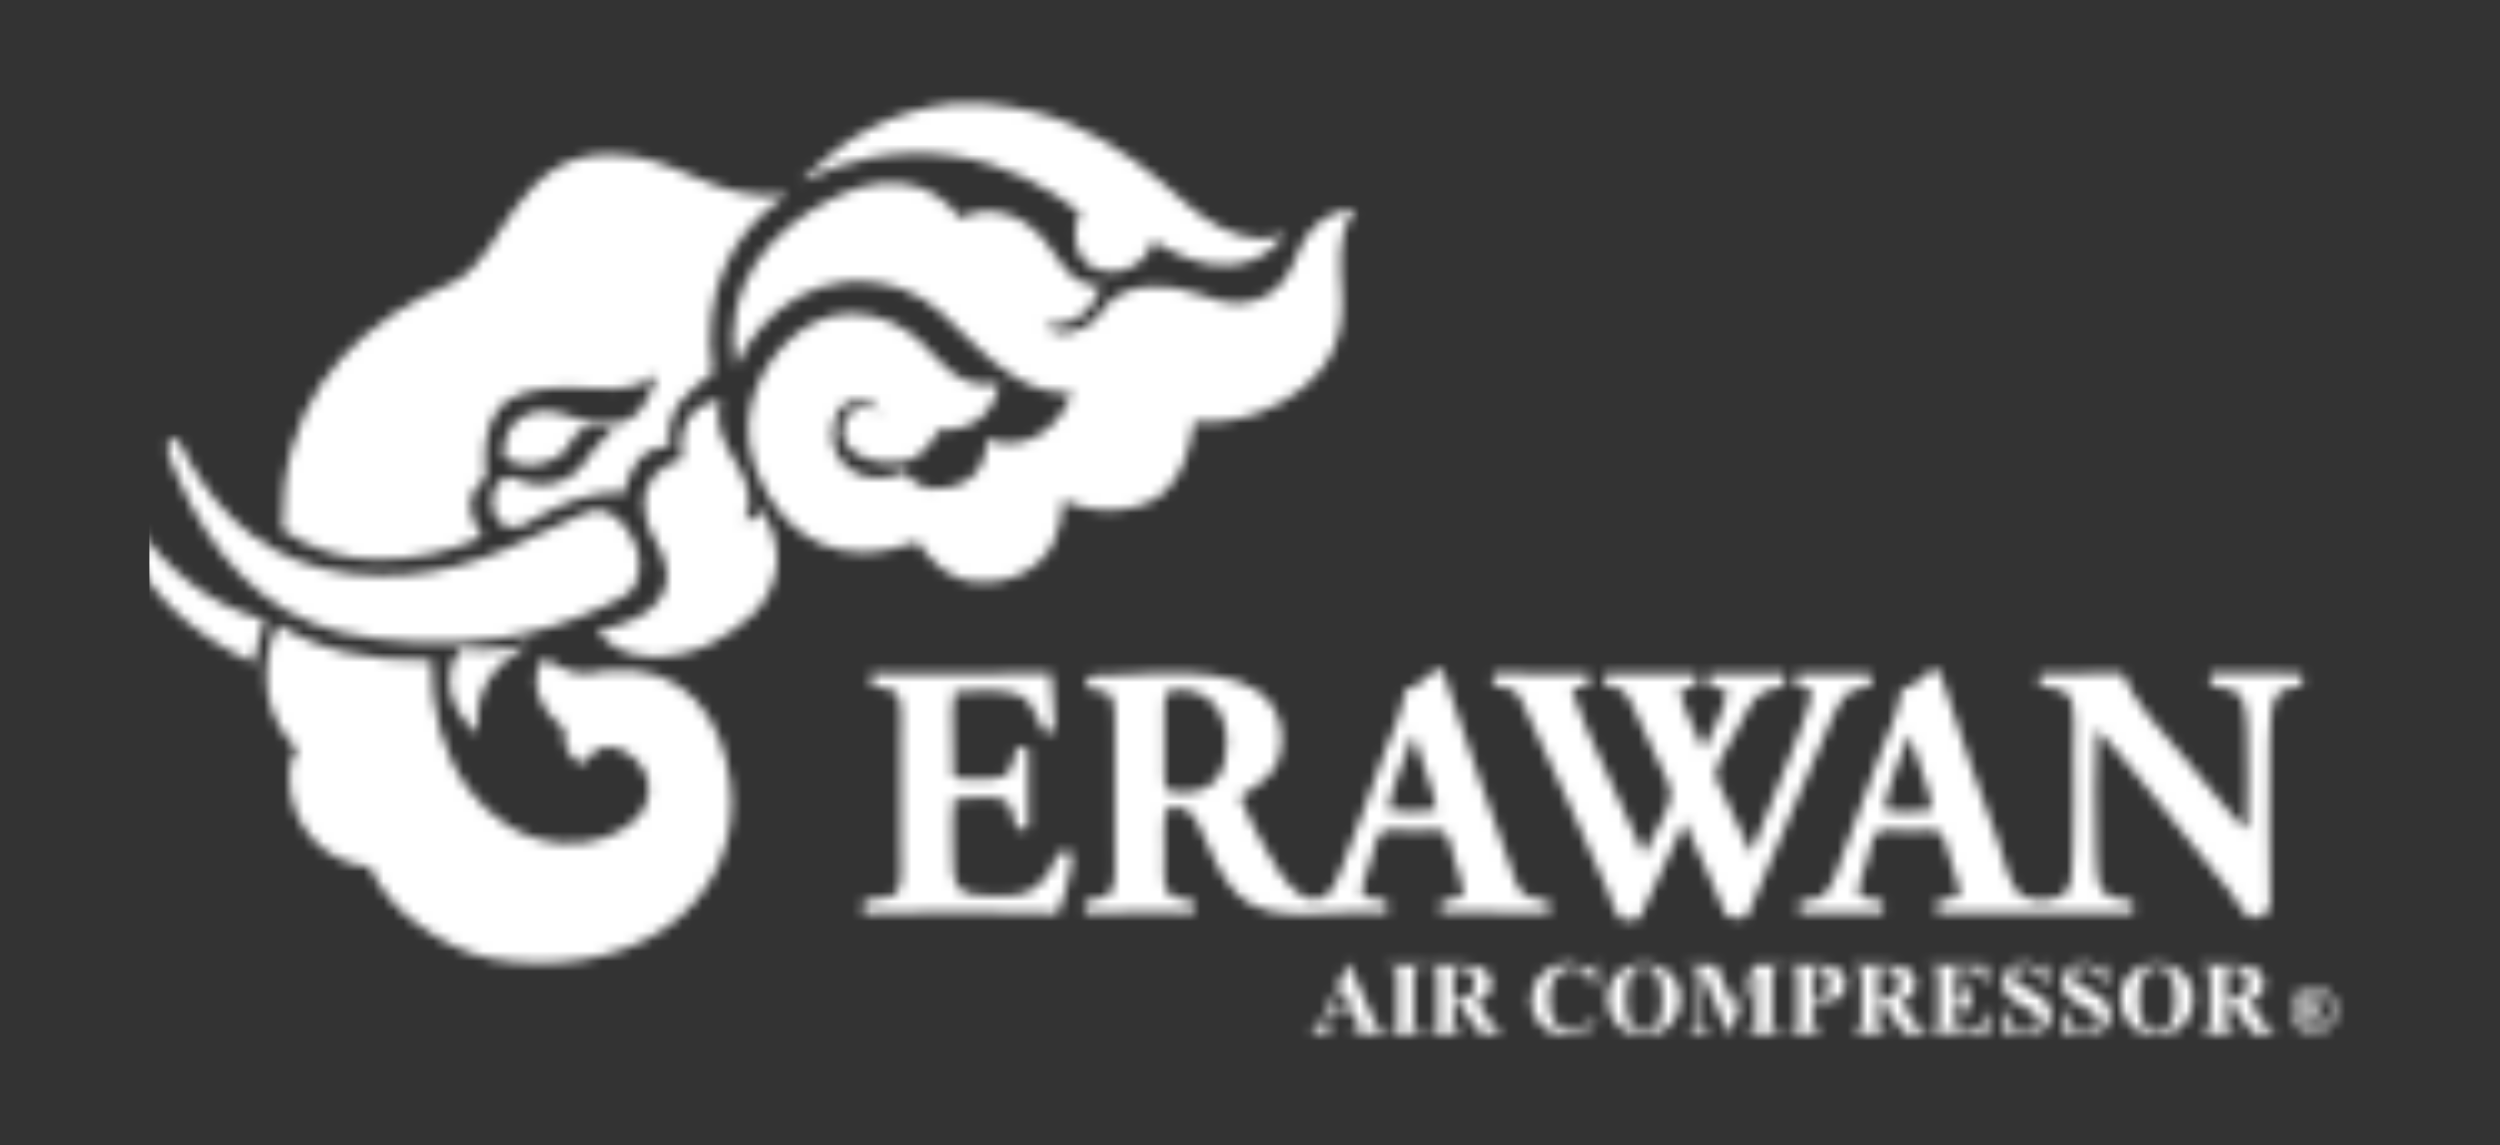
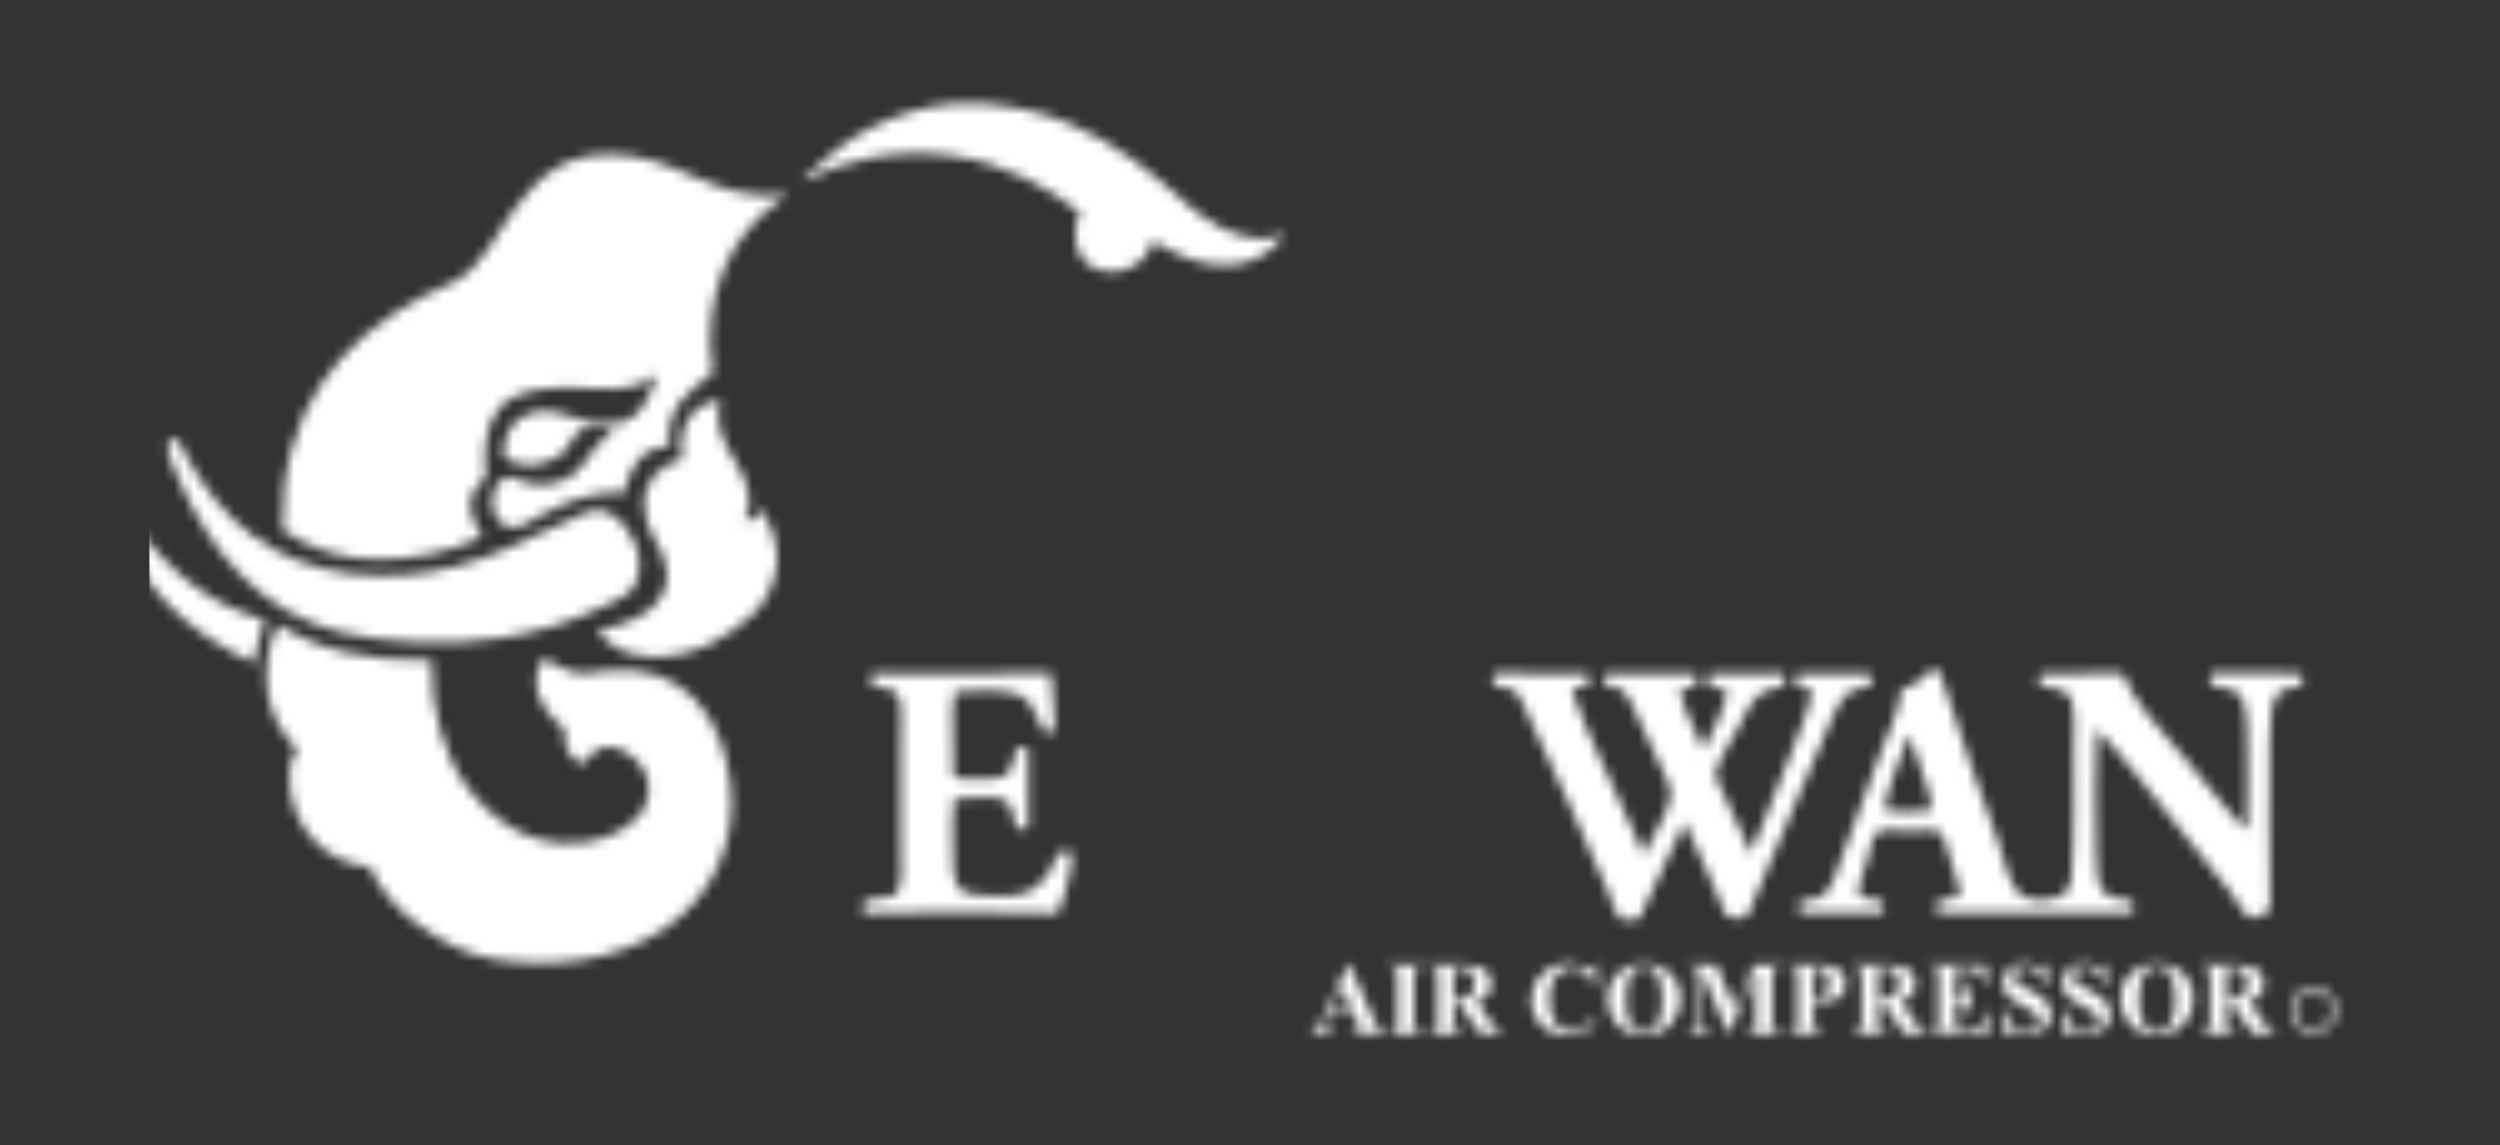
<svg xmlns="http://www.w3.org/2000/svg" width="251" height="115" viewBox="0 0 251 115" fill="none">
  <rect x="0" y="0" width="251" height="115" fill="#333333" stroke="none" />
  <mask id="mask0_33_1057" style="mask-type:alpha" maskUnits="userSpaceOnUse" x="11" y="10" width="224" height="94">
    <path fill-rule="evenodd" clip-rule="evenodd" d="M78.912 19.543C78.748 19.879 78.36 20.044 78.075 20.252C73.64 23.488 70.324 29.239 71.563 37.466C69.41 39.122 66.653 40.844 67.242 44.815C64.203 44.892 63.271 47.074 62.602 49.52C59.201 49.195 56.342 50.657 53.962 51.908C53.311 52.248 52.547 52.851 51.962 52.939C48.737 53.425 48.741 47.977 51.191 47.908C51.724 47.908 52.225 48.274 52.671 48.427C53.52 48.696 54.422 48.755 55.298 48.598C56.175 48.44 57 48.072 57.702 47.524C59.165 46.332 59.607 44.328 61.571 43.462C60.536 42.756 59.051 42.632 58.086 43.33C57.487 43.769 57.355 44.453 56.927 45.009C55.721 46.592 52.755 47.389 50.609 45.912C50.313 42.691 52.803 40.625 56.152 41.462C57.947 41.912 59.362 42.786 61.827 42.493C64.291 42.201 65.194 39.981 65.954 37.594C65.443 37.788 65.095 38.208 64.598 38.431C62.69 39.294 60.192 39.045 57.764 38.947C55.337 38.848 52.865 39.104 51.253 40.043C49.264 41.206 48.668 43.616 48.675 46.168C48.675 46.625 48.883 47.297 48.737 47.846C48.591 48.394 47.746 48.797 47.45 49.52C46.759 51.21 47.736 52.672 48.416 53.908C45.161 55.406 41.618 56.177 38.035 56.167C34.583 56.207 31.204 55.173 28.365 53.209C28.087 41.027 34.288 34.27 42.097 29.938C43.224 29.312 44.43 28.896 45.644 28.259C48.474 26.797 49.765 23.462 51.768 20.845C53.863 18.11 56.284 15.539 61.055 15.495C68.119 15.411 71.494 20.413 78.912 19.543Z" fill="#EA2E2E" />
-     <path fill-rule="evenodd" clip-rule="evenodd" d="M90.766 47.392C91.347 47.824 91.643 48.383 92.246 48.683C93.852 49.48 96.25 48.968 97.471 47.974C98.601 47.056 99.029 45.634 99.084 44.105C103.292 45.623 106.619 42.621 107.592 39.4C103.504 39.696 100.159 36.841 97.921 34.694C95.683 32.548 93.577 30.044 90.572 29.02C82.495 26.27 76.313 31.32 73.874 36.819C72.342 28.526 77.632 23.024 83.088 20.186C85.15 19.119 87.344 18.183 90.309 18.38C93.08 18.567 95.062 20.099 96.437 21.927C99.603 20.161 103.018 21.927 104.689 23.861C106.272 25.689 107.248 28.811 110.539 28.698C109.785 31.064 108.115 32.841 104.93 32.566C106.009 34.146 108.86 33.298 110.023 32.051C110.477 31.557 110.754 30.954 111.12 30.567C113.412 28.248 117.336 28.424 120.403 29.535C121.752 30.022 122.988 30.541 124.919 30.373C125.785 30.296 126.621 30.017 127.36 29.558C128.099 29.099 128.719 28.472 129.171 27.729C130.14 26.238 130.469 24.479 131.558 23.217C132.538 22.08 133.924 21.024 136.07 21.09C136.184 21.261 135.887 21.455 135.748 21.605C134.286 23.356 134.531 26.691 134.717 29.47C135.01 33.817 133.518 36.705 130.977 38.819C128.323 41.012 124.725 42.592 119.888 42.365C119.434 45.243 118.696 47.809 116.86 49.458C114.597 51.487 109.983 51.776 106.736 50.23C106.597 51.868 106.371 53.257 105.771 54.486C104.495 57.045 101.555 58.687 98.031 58.42C95.073 58.193 93.508 56.343 92.1 54.423C90.239 54.935 88.758 55.455 86.616 55.455C80.7 55.455 77.135 51.038 75.647 46.361C74.046 41.297 76.521 36.617 79.26 34.113C80.722 32.767 82.868 31.473 85.45 31.47C88.184 31.499 90.795 32.611 92.711 34.563C94.579 36.391 96.268 39.206 100.319 38.497C99.775 41.48 97.76 43.327 94.257 43.14C93.457 44.669 92.385 46.197 90.323 46.431C88.016 46.691 85.534 45.875 84.839 44.303C83.892 42.142 86.232 39.722 88.258 41.338C88.309 41.338 88.323 41.404 88.385 41.4C87.95 40.197 86.053 39.824 84.905 40.563C84.174 41.031 83.742 42.003 83.614 42.819C83.011 46.756 87.018 49.228 90.766 47.392Z" fill="#EA2E2E" />
    <path fill-rule="evenodd" clip-rule="evenodd" d="M72.272 40.171C70.96 45.235 76.777 47.422 74.788 52.164C75.673 52.42 76.075 51.714 76.335 51.133C77.524 52.705 78.118 54.648 78.009 56.617C77.828 58.522 76.984 60.302 75.625 61.648C74.357 62.827 72.93 63.823 71.388 64.61C67.775 66.463 62.141 66.712 59.977 63.253C63.856 62.679 68.422 60.456 66.558 55.776C65.936 54.219 64.784 53.067 64.689 50.811C64.587 48.394 66.097 46.661 68.492 46.105C68.035 42.683 69.457 40.566 72.272 40.171Z" fill="#EA2E2E" />
    <path fill-rule="evenodd" clip-rule="evenodd" d="M17.209 43.977C18.017 43.93 18.537 45.491 18.953 46.233C22.175 51.981 27.147 56.621 35.136 57.597C43.052 58.548 49.172 56.061 54.284 53.535C55.084 53.14 56.112 52.701 56.993 52.31C58.017 51.857 59.132 51.213 59.958 51.213C61.94 51.246 63.355 53.352 63.955 55.081C64.401 56.361 64.225 58.248 63.439 59.206C62.916 59.846 61.435 60.482 60.602 60.884C57.362 62.432 53.913 63.497 50.364 64.043C45.293 64.873 38.69 64.613 34.116 63.462C26.131 61.451 21.118 55.396 17.999 48.248C17.557 47.232 16.829 45.689 16.84 44.957C16.84 44.597 16.971 44.248 17.209 43.977Z" fill="#EA2E2E" />
    <path fill-rule="evenodd" clip-rule="evenodd" d="M11.791 52.23V51.714C11.868 51.638 11.934 51.55 11.985 51.455C12.899 51.455 13.217 52.376 13.663 52.939C16.906 57.071 20.734 60.697 26.555 62.222C26.23 63.685 25.67 64.95 25.458 66.544C19.067 63.611 14.116 59.235 11.791 52.23Z" fill="#EA2E2E" />
    <path fill-rule="evenodd" clip-rule="evenodd" d="M43.322 66.284C43.246 71.403 44.544 75.893 47.063 79.246C49.183 82.065 52.372 84.386 56.474 84.66C59.794 84.883 62.477 83.655 64.02 82.079C65.154 80.924 65.633 78.741 64.536 77.118C63.757 75.97 62.254 74.844 60.88 74.99C59.68 75.114 59.212 75.999 58.492 76.73C57.589 76.317 57.114 75.904 56.818 74.99C56.646 74.463 56.818 73.802 56.624 73.184C56.521 72.884 56.061 72.657 55.721 72.346C54.324 71.067 52.975 68.507 54.558 66.091C55.867 66.69 56.989 67.644 58.752 67.637C59.512 67.637 60.214 67.392 60.946 67.315C68.814 66.529 72.572 72.141 73.326 78.65C73.698 81.451 73.278 84.299 72.115 86.874C70.952 89.449 69.092 91.647 66.744 93.22C62.262 96.298 55.611 97.41 49.271 96.251C46.598 95.761 44.013 94.295 41.988 92.832C39.872 91.363 38.182 89.362 37.089 87.03C32.584 86.664 29.019 82.913 29.045 77.94C29.004 76.977 29.276 76.027 29.82 75.231C28.328 73.761 27.316 71.873 26.917 69.816C26.489 67.458 26.917 64.332 27.952 62.723C31.787 65.184 36.847 66.445 43.322 66.284Z" fill="#EA2E2E" />
-     <path fill-rule="evenodd" clip-rule="evenodd" d="M47.966 73.571C47.754 73.703 47.64 73.37 47.512 73.249C46.386 72.171 44.997 70.361 45.129 68.025C45.186 66.957 45.593 65.938 46.288 65.125C48.715 65.447 51.476 65.217 53.315 64.544C50.357 66.339 47.443 68.511 47.966 73.571Z" fill="#EA2E2E" />
    <path fill-rule="evenodd" clip-rule="evenodd" d="M99.175 10.388V10.45C105.391 11.02 109.467 13.053 113.8 16.058C115.716 17.386 117.486 19.035 119.347 20.636C121.036 22.099 123.555 23.729 126.114 23.927C127.31 24.018 128.308 23.872 129.079 23.411C128.463 24.35 127.634 25.131 126.659 25.691C125.685 26.25 124.593 26.573 123.471 26.632C120.323 26.844 117.709 25.291 115.734 24.183C115.157 26.673 112.034 28.204 109.482 26.698C107.965 25.806 107.431 23.225 108.447 21.345C105.241 18.812 101.003 16.457 95.885 15.675C90.126 14.793 84.528 16.073 80.667 18.186C80.576 18.007 80.952 17.707 81.183 17.477C84.707 13.956 89.347 11.086 95.757 10.388H99.175Z" fill="#EA2E2E" />
-     <path fill-rule="evenodd" clip-rule="evenodd" d="M155.547 90.522C155.618 90.704 155.649 90.9 155.64 91.096C155.631 91.292 155.58 91.483 155.492 91.659C152.117 91.578 148.011 91.68 144.735 91.604C143.792 89.955 146.417 90.576 146.955 89.776C146.867 88.708 146.472 87.681 146.103 86.529C145.88 85.838 145.518 83.82 144.962 83.513C144.406 83.205 142.684 83.399 141.832 83.399C141.101 83.399 139.383 83.099 138.703 83.513C138.202 83.823 137.807 85.915 137.606 86.474C137.478 86.869 137.273 87.436 137.098 88.01C136.966 88.434 136.626 89.231 136.754 89.659C136.973 90.39 138.465 90.116 139.204 90.456C139.357 90.839 139.357 91.267 139.204 91.651C133.719 91.22 127.569 93.073 124.29 89.823C122.608 88.159 121.635 85.721 120.593 83.392C119.921 81.889 119.266 80.54 117.007 81.286C116.805 82.383 116.893 83.995 116.893 85.611C116.893 87.052 116.692 88.865 117.292 89.651C117.833 90.361 118.882 90.079 119.796 90.448C119.944 90.833 119.944 91.259 119.796 91.644C116.385 91.644 112.546 91.516 109.04 91.702C108.863 91.35 108.823 90.945 108.926 90.565C109.519 90.141 111.058 90.284 111.544 89.596C112.136 88.752 111.943 86.306 111.943 84.759V74.302C111.943 72.767 112.085 70.218 111.372 69.637C110.849 69.206 109.544 69.425 109.153 68.953C109.073 68.674 109.073 68.377 109.153 68.098C109.676 67.703 110.429 67.846 111.087 67.816C118.173 67.476 126.981 66.566 128.502 72.653C128.841 74.019 128.721 75.458 128.162 76.748C127.405 78.299 125.928 79.001 124.506 79.992C125.223 81.753 126.06 83.463 127.01 85.11C127.913 86.734 128.882 88.478 130.195 89.549C130.926 90.134 131.811 90.576 132.871 90.061C133.785 89.618 134.184 88.456 134.633 87.33C136.198 83.432 137.646 79.286 139.072 75.381C139.836 73.286 140.761 71.699 141.065 69.29C142.18 68.997 143.258 68.16 144.026 67.301C144.878 66.357 145.379 68.888 145.617 69.633C147.445 75.399 149.606 80.968 151.536 86.646C151.986 87.973 152.289 89.472 153.364 90.006C154.019 90.331 155.094 90.229 155.547 90.522ZM116.908 71.509V76.745C116.908 77.644 116.82 78.876 117.08 79.191C117.379 79.556 118.451 79.582 119.299 79.534C122.049 79.377 123.175 77.315 123.167 74.584C123.167 71.44 121.339 68.972 117.76 69.235C117.716 69.235 117.712 69.29 117.705 69.29C116.805 69.487 116.908 70.394 116.908 71.513V71.509ZM140.469 77.542C140.055 78.77 139.533 80.024 139.372 81.297C140.972 81.575 142.609 81.575 144.209 81.297C144.099 79.999 143.587 78.767 143.185 77.542C142.783 76.317 142.377 75.048 141.931 73.845C141.931 73.809 141.931 73.776 141.876 73.787C141.342 75.014 140.872 76.269 140.469 77.546V77.542Z" fill="#006C3A" />
    <path fill-rule="evenodd" clip-rule="evenodd" d="M204.775 68.781C204.717 68.594 204.698 68.397 204.717 68.202C204.737 68.006 204.795 67.817 204.888 67.644C207.425 67.568 210.46 67.739 213.082 67.586C214.449 70.796 216.91 73.238 219.056 75.783C220.683 77.706 222.262 79.648 223.897 81.586C224.392 82.224 224.966 82.797 225.604 83.293C225.604 80.343 225.794 76.255 225.604 72.993C225.538 71.897 225.44 70.741 225.089 70.09C224.496 68.993 223.169 69.206 221.959 68.781C221.835 68.389 221.856 67.965 222.017 67.586C224.942 67.703 228.233 67.604 231.067 67.644C231.147 67.833 231.189 68.037 231.189 68.242C231.189 68.448 231.147 68.651 231.067 68.84C230.335 69.085 229.334 69.034 228.734 69.637C227.926 70.441 227.93 72.887 227.878 74.474C227.706 80.01 227.962 86.196 227.937 91.319C227.451 91.64 226.712 92.309 225.886 92.116C225.385 91.995 224.346 90.119 224.01 89.666C222.2 87.271 220.153 84.807 218.317 82.555C215.648 79.264 213.199 75.973 210.522 73.22C210.423 76.73 210.244 81.582 210.464 85.571C210.54 86.942 210.515 88.361 210.976 89.227C211.564 90.324 212.965 90.145 214.105 90.478C214.259 90.861 214.259 91.29 214.105 91.673C207.747 91.673 200.979 91.622 194.588 91.673C194.358 91.249 194.278 90.858 194.471 90.595C194.914 89.999 196.464 90.47 196.749 89.797C196.884 89.476 196.552 88.66 196.409 88.203C196.043 86.979 195.853 86.394 195.44 85.074C195.301 84.628 195.133 83.867 194.87 83.648C194.267 83.147 192.643 83.421 191.74 83.421C191.009 83.421 189.089 83.172 188.497 83.534C187.996 83.845 187.63 85.896 187.418 86.551C187.053 87.688 186.665 88.434 186.563 89.739C187.067 90.295 188.201 90.225 189.009 90.47C189.088 90.66 189.128 90.863 189.128 91.068C189.128 91.273 189.088 91.476 189.009 91.666C186.362 91.626 183.408 91.666 180.757 91.666C180.581 91.443 180.468 90.723 180.757 90.529C181.225 90.255 182.08 90.372 182.636 90.13C183.974 89.549 184.563 87.022 185.082 85.633C186.387 82.167 187.557 78.942 188.841 75.505C189.641 73.355 190.585 71.728 190.888 69.29C192.044 68.92 193.071 68.231 193.85 67.301C194.687 66.332 195.338 69.173 195.499 69.688C197.078 74.829 198.881 79.56 200.617 84.485C201.14 85.973 201.74 89.172 203.063 89.947C204.303 90.679 206.877 90.423 207.561 89.436C208.065 88.704 208.047 86.913 208.127 85.224C208.274 82.185 208.186 78.789 208.186 75.834C208.186 74.163 208.508 70.716 207.674 69.802C207.034 69.092 205.966 69.132 204.775 68.781ZM190.263 77.491C189.795 78.71 189.428 79.966 189.166 81.246C190.325 81.644 192.753 81.545 194.003 81.3C193.908 79.995 193.374 78.77 192.98 77.546C192.585 76.321 192.172 75.052 191.725 73.849C191.725 73.812 191.725 73.779 191.671 73.79C191.181 74.975 190.687 76.207 190.263 77.491Z" fill="#006C3A" />
    <path fill-rule="evenodd" clip-rule="evenodd" d="M86.634 91.319V90.807C86.908 89.86 89.439 90.532 90.104 89.553C90.656 88.745 90.444 86.32 90.444 84.774V74.416C90.444 72.858 90.674 70.445 90.049 69.637C89.552 68.993 88.108 69.147 87.49 68.727C87.431 68.546 87.412 68.355 87.431 68.166C87.451 67.977 87.509 67.795 87.603 67.63C93.311 67.63 99.738 67.805 105.519 67.571C105.599 69.505 105.954 71.462 105.917 73.319C104.638 74.112 104.484 72.803 104.089 71.897C103.876 71.37 103.588 70.878 103.234 70.434C101.738 68.876 98.619 69.381 95.837 69.465C95.534 70.664 95.665 72.167 95.665 73.619C95.665 75.07 95.621 76.609 95.724 77.944C96.338 78.31 97.343 78.171 98.228 78.171C99.179 78.171 100.162 78.248 100.788 77.944C101.808 77.454 101.621 76.222 102.042 75.154C102.426 75.012 102.849 75.012 103.234 75.154C103.252 77.403 103.252 80.935 103.234 83.125C102.97 83.311 102.345 83.374 102.096 83.125C101.581 82.156 101.808 80.843 100.846 80.335C99.629 79.692 97.358 80.251 95.782 80.222C95.574 81.794 95.665 83.374 95.665 85.059C95.665 86.745 95.592 88.463 96.396 89.267C97.025 89.893 98.535 89.915 99.753 89.951C100.908 89.988 102.389 89.933 103.34 89.498C104.123 89.055 104.787 88.427 105.274 87.67C105.614 87.15 106.104 85.575 106.696 85.45C107.976 85.172 107.643 86.437 107.493 87.278C107.231 88.804 106.792 90.293 106.184 91.717C101.065 91.578 94.265 91.549 88.715 91.659C87.998 91.673 86.492 91.936 86.634 91.319Z" fill="#006C3A" />
    <path fill-rule="evenodd" clip-rule="evenodd" d="M150.143 67.586C153.233 67.739 156.425 67.619 159.419 67.644C159.509 67.811 159.566 67.993 159.585 68.181C159.605 68.37 159.587 68.56 159.532 68.741C159.075 69.063 158.117 68.88 157.825 69.367C158.801 72.269 160.132 74.957 161.353 77.673C162.574 80.39 163.781 83.103 165.053 85.812C165.625 84.859 166.138 83.871 166.589 82.854C167.013 81.937 167.773 80.697 167.726 79.564C167.697 78.767 166.995 77.567 166.647 76.774C165.781 74.876 165.086 73.458 164.198 71.483C163.525 69.984 163.101 68.811 161.126 68.807C161.039 68.628 160.998 68.43 161.007 68.231C161.017 68.033 161.077 67.839 161.181 67.67C164.106 67.67 167.375 67.707 170.289 67.67C170.402 67.893 170.505 68.547 170.289 68.767C169.876 69.132 168.976 69.012 168.636 69.447C169.225 71.593 170.227 73.323 171.028 75.253C171.912 73.425 172.947 71.747 173.419 69.505C173.053 69.026 172.099 69.118 171.539 68.822C171.434 68.446 171.455 68.047 171.598 67.685C173.993 67.648 176.57 67.787 179.053 67.626C179.243 67.995 179.283 68.423 179.166 68.822C178.614 69.162 177.704 69.121 177.06 69.447C175.876 70.054 175.068 72.109 174.384 73.319C174 73.995 173.605 74.628 173.188 75.425C172.863 76.046 172.23 77.165 172.223 77.699C172.216 78.233 172.804 79.162 173.075 79.75C174.033 81.783 174.834 83.717 175.806 85.666C176.932 83.022 177.96 80.375 178.994 77.699C180.029 75.023 181.243 72.412 181.956 69.505C181.696 69.023 180.859 69.121 180.417 68.822C180.325 68.644 180.283 68.445 180.293 68.245C180.303 68.046 180.366 67.852 180.475 67.685C182.808 67.685 185.444 67.714 187.758 67.685C187.851 67.858 187.905 68.05 187.915 68.247C187.925 68.443 187.891 68.639 187.817 68.822C187.086 69.111 186.04 69.165 185.426 69.677C184.812 70.189 184.267 71.41 183.89 72.237C182.614 75.015 181.422 78.024 180.234 80.715C178.519 84.639 176.899 88.426 175.393 92.05C174.834 92.273 173.832 92.302 173.346 91.991C171.945 88.84 170.625 85.604 169.134 82.543C167.872 85.052 166.406 88.134 165.152 91.022C164.966 91.454 164.786 92.068 164.582 92.218C164.216 92.489 162.955 92.445 162.647 92.218C162.249 91.929 161.576 89.805 161.339 89.26C158.772 83.326 156.18 77.706 153.445 71.856C153.017 70.939 152.567 69.604 151.851 69.239C151.266 68.939 150.45 69.067 149.971 68.781C149.788 68.452 149.796 67.721 150.143 67.586Z" fill="#006C3A" />
-     <path d="M232.006 101.505H231.915V102.295C231.912 102.336 231.918 102.378 231.932 102.418C231.945 102.458 231.967 102.494 231.995 102.525C232.024 102.555 232.059 102.578 232.097 102.593C232.136 102.608 232.177 102.615 232.218 102.613V102.693H231.012V102.613C231.053 102.615 231.094 102.609 231.133 102.593C231.171 102.578 231.206 102.555 231.235 102.525C231.263 102.494 231.285 102.458 231.299 102.418C231.312 102.378 231.318 102.336 231.315 102.295V100.54C231.318 100.497 231.313 100.455 231.299 100.414C231.285 100.374 231.263 100.337 231.235 100.306C231.206 100.276 231.171 100.253 231.133 100.239C231.094 100.224 231.053 100.218 231.012 100.221V100.141H232.178C232.345 100.141 232.51 100.162 232.672 100.203C232.809 100.238 232.934 100.307 233.037 100.404C233.146 100.52 233.205 100.673 233.202 100.832C233.202 100.927 233.177 101.02 233.129 101.103C233.069 101.19 232.992 101.265 232.903 101.322C232.814 101.379 232.714 101.418 232.61 101.435L233.315 102.477C233.339 102.521 233.373 102.558 233.414 102.587C233.441 102.604 233.473 102.613 233.505 102.613V102.693H232.774L232.006 101.505ZM231.915 101.384H232.036C232.148 101.387 232.259 101.368 232.365 101.329C232.414 101.307 232.457 101.274 232.492 101.233C232.526 101.192 232.552 101.144 232.566 101.092C232.589 101.007 232.6 100.92 232.599 100.832C232.605 100.718 232.587 100.603 232.547 100.496C232.496 100.417 232.423 100.355 232.338 100.315C232.253 100.275 232.158 100.259 232.065 100.269C231.962 100.269 231.915 100.335 231.915 100.423V101.384Z" fill="#ED1C24" />
    <path d="M232.262 99.183C231.82 99.183 231.388 99.314 231.021 99.56C230.654 99.805 230.367 100.154 230.198 100.562C230.029 100.97 229.985 101.42 230.071 101.853C230.157 102.286 230.37 102.684 230.682 102.997C230.995 103.309 231.393 103.522 231.826 103.608C232.26 103.694 232.709 103.65 233.117 103.481C233.525 103.312 233.874 103.026 234.12 102.658C234.365 102.291 234.496 101.859 234.496 101.417C234.496 101.124 234.438 100.833 234.326 100.562C234.214 100.291 234.049 100.045 233.842 99.837C233.634 99.63 233.388 99.465 233.117 99.353C232.846 99.241 232.555 99.183 232.262 99.183ZM232.262 103.395C231.871 103.394 231.489 103.278 231.164 103.06C230.839 102.842 230.586 102.533 230.437 102.171C230.288 101.81 230.249 101.412 230.326 101.029C230.403 100.645 230.592 100.293 230.868 100.017C231.145 99.741 231.498 99.553 231.881 99.477C232.265 99.401 232.662 99.44 233.024 99.59C233.385 99.74 233.693 99.993 233.911 100.318C234.128 100.644 234.244 101.026 234.244 101.417C234.244 101.677 234.193 101.935 234.093 102.175C233.993 102.415 233.847 102.633 233.663 102.817C233.479 103.001 233.261 103.146 233.02 103.246C232.78 103.345 232.522 103.396 232.262 103.395Z" fill="#ED1C24" stroke="#ED1C24" stroke-width="0.11" stroke-miterlimit="10" />
    <path d="M135.924 101.801H133.485L133.196 102.477C133.113 102.651 133.064 102.84 133.054 103.033C133.051 103.101 133.062 103.168 133.087 103.231C133.111 103.294 133.149 103.351 133.196 103.399C133.427 103.535 133.693 103.599 133.961 103.582V103.772H131.668V103.582C131.907 103.55 132.127 103.434 132.29 103.256C132.531 102.944 132.727 102.6 132.871 102.232L135.339 96.719H135.434L137.931 102.386C138.06 102.72 138.233 103.035 138.447 103.322C138.518 103.4 138.604 103.464 138.7 103.508C138.796 103.552 138.9 103.575 139.006 103.578V103.768H135.668V103.578H135.803C136.253 103.578 136.48 103.465 136.48 103.234C136.448 103.036 136.387 102.843 136.297 102.664L135.924 101.801ZM135.752 101.435L134.721 99.055L133.664 101.435H135.752Z" fill="#ED1C24" />
    <path d="M142.933 103.578V103.768H139.321V103.578H139.555C139.662 103.594 139.772 103.584 139.876 103.55C139.979 103.515 140.073 103.457 140.151 103.38C140.269 103.134 140.319 102.86 140.293 102.587V98.046C140.299 97.854 140.289 97.662 140.264 97.472C140.251 97.412 140.226 97.355 140.19 97.304C140.154 97.254 140.108 97.212 140.055 97.18C139.905 97.088 139.73 97.045 139.555 97.055H139.321V96.865H142.933V97.055H142.703C142.593 97.039 142.482 97.049 142.377 97.084C142.272 97.119 142.177 97.178 142.099 97.256C141.981 97.502 141.932 97.775 141.957 98.046V102.587C141.952 102.78 141.96 102.973 141.982 103.165C141.996 103.225 142.021 103.282 142.058 103.332C142.094 103.381 142.141 103.423 142.194 103.454C142.348 103.545 142.525 103.588 142.703 103.578H142.933Z" fill="#ED1C24" />
    <path d="M145.938 100.62V102.569C145.932 102.778 145.945 102.987 145.979 103.194C146.012 103.313 146.09 103.414 146.198 103.476C146.418 103.57 146.658 103.609 146.896 103.589V103.779H143.364V103.589C143.554 103.595 143.744 103.571 143.927 103.519C144.051 103.489 144.16 103.413 144.231 103.307C144.309 103.072 144.339 102.823 144.319 102.576V98.075C144.325 97.869 144.313 97.662 144.282 97.457C144.267 97.397 144.24 97.34 144.202 97.29C144.165 97.241 144.117 97.199 144.063 97.168C143.843 97.073 143.603 97.034 143.364 97.055V96.865H146.571C147.946 96.865 148.813 97.055 149.174 97.435C149.348 97.611 149.486 97.819 149.58 98.048C149.673 98.277 149.72 98.523 149.719 98.77C149.719 99.672 149.207 100.251 148.183 100.507L149.847 102.843C149.984 103.051 150.144 103.243 150.322 103.417C150.455 103.523 150.62 103.58 150.79 103.578V103.768H148.615L146.395 100.62H145.938ZM145.938 97.238V100.258H146.227C146.71 100.297 147.193 100.18 147.606 99.925C147.763 99.781 147.884 99.602 147.96 99.403C148.035 99.204 148.063 98.989 148.041 98.777C148.041 97.749 147.521 97.236 146.483 97.238H145.938Z" fill="#ED1C24" />
    <path d="M160.26 96.719V99.114H160.062C159.951 98.569 159.67 98.073 159.258 97.699C158.868 97.354 158.363 97.168 157.843 97.18C157.524 97.174 157.209 97.243 156.922 97.381C156.635 97.519 156.384 97.723 156.19 97.977C155.725 98.633 155.498 99.429 155.547 100.232C155.547 102.382 156.3 103.458 157.807 103.461C158.64 103.461 159.42 103.038 160.147 102.192V102.788C159.806 103.157 159.392 103.45 158.931 103.648C158.47 103.845 157.972 103.944 157.47 103.936C156.231 103.936 155.298 103.571 154.666 102.88C154.051 102.223 153.71 101.355 153.715 100.455C153.709 99.965 153.803 99.479 153.992 99.026C154.18 98.573 154.459 98.164 154.812 97.823C155.158 97.468 155.574 97.187 156.033 96.998C156.492 96.81 156.985 96.717 157.481 96.726C158.009 96.736 158.531 96.843 159.02 97.041C159.208 97.129 159.408 97.19 159.613 97.223C159.861 97.223 160.008 97.059 160.051 96.726L160.26 96.719Z" fill="#ED1C24" />
    <path d="M165.017 96.77C165.679 96.751 166.336 96.891 166.932 97.18C167.469 97.459 167.917 97.882 168.227 98.401C168.567 98.972 168.739 99.627 168.724 100.291C168.742 101.239 168.39 102.156 167.744 102.85C167.402 103.209 166.987 103.489 166.527 103.673C166.067 103.856 165.573 103.939 165.079 103.914C163.858 103.914 162.936 103.549 162.322 102.817C161.721 102.117 161.393 101.224 161.397 100.302C161.392 99.711 161.528 99.128 161.795 98.602C162.071 98.064 162.49 97.612 163.006 97.296C163.611 96.93 164.309 96.747 165.017 96.77ZM165.075 97.092C163.856 97.092 163.247 98.176 163.247 100.346C163.247 102.476 163.856 103.543 165.075 103.545C166.294 103.547 166.903 102.493 166.903 100.382C166.893 98.184 166.284 97.084 165.075 97.084V97.092Z" fill="#ED1C24" />
    <path d="M174.223 101.417L176.099 96.865H178.91V97.055H178.684C178.538 97.05 178.393 97.078 178.26 97.136C178.156 97.179 178.069 97.256 178.015 97.355C177.946 97.576 177.92 97.808 177.938 98.039V102.587C177.931 102.78 177.941 102.973 177.967 103.165C177.997 103.283 178.071 103.386 178.175 103.45C178.328 103.544 178.505 103.588 178.684 103.578H178.91V103.768H175.302V103.578H175.528C175.839 103.578 176.04 103.512 176.135 103.377C176.25 103.13 176.298 102.858 176.274 102.587V97.468L173.631 103.764H173.506L170.837 97.516V102.379C170.831 102.61 170.843 102.841 170.874 103.07C170.893 103.148 170.929 103.221 170.979 103.284C171.029 103.347 171.091 103.399 171.163 103.435C171.372 103.548 171.609 103.601 171.846 103.589V103.779H169.485V103.589H169.558C169.759 103.601 169.959 103.551 170.132 103.446C170.253 103.366 170.344 103.247 170.391 103.11C170.44 102.882 170.46 102.648 170.45 102.415V98.039C170.455 97.847 170.446 97.655 170.424 97.465C170.411 97.405 170.386 97.348 170.349 97.299C170.313 97.25 170.266 97.209 170.212 97.18C170.059 97.088 169.882 97.045 169.704 97.055H169.485V96.865H172.3L174.223 101.417Z" fill="#ED1C24" />
    <path d="M182.069 100.642V102.569C182.063 102.776 182.076 102.982 182.11 103.187C182.124 103.247 182.151 103.303 182.188 103.353C182.225 103.402 182.272 103.444 182.325 103.476C182.546 103.57 182.788 103.609 183.027 103.589V103.779H179.521V103.589C179.712 103.595 179.903 103.571 180.088 103.519C180.211 103.486 180.319 103.409 180.391 103.304C180.47 103.068 180.5 102.82 180.479 102.572V98.075C180.485 97.867 180.472 97.659 180.439 97.454C180.405 97.334 180.326 97.232 180.219 97.168C179.999 97.074 179.759 97.035 179.521 97.055V96.865H182.537C184.392 96.865 185.319 97.484 185.316 98.722C185.335 99.134 185.206 99.539 184.95 99.863C184.687 100.17 184.332 100.384 183.938 100.474C183.324 100.606 182.697 100.662 182.069 100.642ZM182.069 97.264V100.247C182.801 100.247 183.265 100.083 183.404 99.746C183.542 99.43 183.614 99.089 183.616 98.744C183.616 97.757 183.17 97.264 182.278 97.264H182.069Z" fill="#ED1C24" />
    <path d="M188.548 100.62V102.569C188.542 102.778 188.555 102.987 188.588 103.194C188.604 103.253 188.632 103.309 188.67 103.357C188.707 103.405 188.754 103.446 188.808 103.476C189.028 103.571 189.268 103.61 189.506 103.589V103.779H185.974V103.589C186.164 103.595 186.354 103.571 186.537 103.519C186.661 103.489 186.77 103.413 186.841 103.307C186.919 103.072 186.949 102.823 186.929 102.576V98.075C186.935 97.869 186.923 97.662 186.892 97.457C186.876 97.397 186.849 97.34 186.811 97.291C186.774 97.241 186.727 97.2 186.673 97.168C186.453 97.074 186.213 97.035 185.974 97.055V96.865H189.181C190.552 96.865 191.422 97.055 191.784 97.435C191.958 97.611 192.096 97.819 192.189 98.048C192.283 98.277 192.33 98.523 192.329 98.77C192.329 99.672 191.817 100.251 190.793 100.507L192.453 102.843C192.591 103.051 192.752 103.244 192.932 103.417C193.065 103.523 193.23 103.58 193.4 103.578V103.768H191.206L188.987 100.62H188.548ZM188.548 97.238V100.258H188.837C189.32 100.297 189.803 100.18 190.215 99.925C190.373 99.781 190.494 99.602 190.57 99.403C190.645 99.204 190.673 98.989 190.651 98.777C190.651 97.749 190.131 97.236 189.093 97.238H188.548Z" fill="#ED1C24" />
    <path d="M196.307 97.264V100.075H196.431C197.206 100.075 197.652 99.53 197.762 98.445H197.956V102.057H197.762C197.754 101.605 197.605 101.168 197.334 100.806C197.196 100.677 197.032 100.578 196.853 100.515C196.674 100.452 196.485 100.427 196.296 100.441V102.386C196.296 102.858 196.347 103.139 196.453 103.234C196.738 103.361 197.053 103.409 197.363 103.373C197.916 103.414 198.465 103.251 198.905 102.914C199.346 102.577 199.647 102.09 199.751 101.545H199.941L199.627 103.739H193.674V103.549H193.905C194.012 103.564 194.122 103.555 194.226 103.52C194.329 103.486 194.423 103.428 194.5 103.351C194.621 103.105 194.672 102.831 194.647 102.558V98.046C194.65 97.85 194.641 97.653 194.621 97.457C194.61 97.398 194.586 97.342 194.551 97.293C194.515 97.245 194.469 97.204 194.416 97.176C194.261 97.087 194.083 97.045 193.905 97.055H193.674V96.865H199.451V98.912H199.257C199.209 98.485 199.036 98.08 198.76 97.75C198.567 97.555 198.324 97.417 198.058 97.351C197.714 97.288 197.365 97.261 197.016 97.271L196.307 97.264Z" fill="#ED1C24" />
    <path d="M205.473 96.719L205.528 99.022H205.319C205.237 98.505 204.994 98.027 204.625 97.655C204.46 97.48 204.262 97.341 204.042 97.245C203.822 97.149 203.585 97.1 203.345 97.099C203.069 97.099 202.799 97.18 202.57 97.333C202.454 97.405 202.359 97.506 202.295 97.626C202.231 97.746 202.199 97.881 202.204 98.017C202.206 98.144 202.235 98.269 202.29 98.384C202.345 98.499 202.424 98.601 202.522 98.682C202.944 99.007 203.403 99.279 203.89 99.494C204.526 99.754 205.096 100.154 205.557 100.664C205.799 101.003 205.927 101.41 205.923 101.827C205.929 102.116 205.869 102.403 205.747 102.666C205.625 102.929 205.445 103.161 205.221 103.344C204.751 103.743 204.151 103.956 203.535 103.94C203.072 103.924 202.616 103.817 202.193 103.625C202.066 103.566 201.928 103.532 201.787 103.523C201.669 103.53 201.556 103.573 201.464 103.647C201.371 103.721 201.304 103.822 201.272 103.936H201.082V101.329H201.272C201.38 101.937 201.659 102.502 202.076 102.956C202.258 103.156 202.48 103.316 202.728 103.424C202.975 103.533 203.243 103.587 203.513 103.585C203.821 103.589 204.121 103.495 204.372 103.318C204.496 103.234 204.596 103.119 204.663 102.986C204.73 102.852 204.762 102.704 204.756 102.554C204.758 102.417 204.731 102.282 204.677 102.156C204.624 102.03 204.545 101.917 204.446 101.823C204.103 101.522 203.715 101.275 203.297 101.092C202.672 100.816 202.096 100.439 201.594 99.977C201.427 99.807 201.296 99.606 201.209 99.385C201.121 99.164 201.079 98.927 201.085 98.689C201.08 98.423 201.132 98.159 201.238 97.915C201.344 97.671 201.501 97.452 201.7 97.275C202.112 96.894 202.656 96.69 203.217 96.704C203.572 96.717 203.92 96.797 204.244 96.942C204.465 97.047 204.697 97.127 204.935 97.18C205.1 97.18 205.217 97.019 205.301 96.704L205.473 96.719Z" fill="#ED1C24" />
    <path d="M211.422 96.719L211.476 99.022H211.268C211.188 98.504 210.945 98.025 210.573 97.655C210.409 97.48 210.211 97.34 209.991 97.245C209.771 97.149 209.534 97.1 209.294 97.099C209.019 97.099 208.751 97.18 208.522 97.333C208.406 97.404 208.311 97.505 208.247 97.625C208.183 97.746 208.151 97.881 208.157 98.017C208.158 98.144 208.188 98.27 208.244 98.385C208.299 98.5 208.379 98.602 208.478 98.682C208.899 99.007 209.356 99.279 209.842 99.494C210.478 99.754 211.048 100.154 211.509 100.664C211.758 101.001 211.892 101.408 211.893 101.827C211.899 102.116 211.84 102.403 211.719 102.666C211.598 102.928 211.419 103.16 211.195 103.344C210.724 103.743 210.123 103.955 209.506 103.94C209.042 103.924 208.586 103.817 208.164 103.625C208.038 103.566 207.901 103.531 207.762 103.523C207.643 103.529 207.529 103.572 207.436 103.646C207.343 103.72 207.275 103.822 207.243 103.936H207.056V101.329H207.243C207.352 101.937 207.632 102.502 208.051 102.956C208.231 103.157 208.453 103.316 208.7 103.425C208.947 103.533 209.214 103.588 209.484 103.585C209.791 103.589 210.092 103.495 210.343 103.318C210.468 103.235 210.569 103.121 210.636 102.987C210.704 102.853 210.737 102.704 210.731 102.554C210.731 102.418 210.704 102.282 210.651 102.157C210.597 102.031 210.519 101.917 210.42 101.823C210.075 101.523 209.686 101.276 209.268 101.092C208.643 100.815 208.068 100.438 207.564 99.977C207.399 99.806 207.269 99.605 207.182 99.384C207.095 99.163 207.054 98.927 207.06 98.689C207.054 98.423 207.106 98.159 207.212 97.915C207.318 97.671 207.476 97.452 207.674 97.275C207.883 97.084 208.129 96.936 208.395 96.841C208.662 96.746 208.945 96.704 209.228 96.719C209.581 96.732 209.929 96.813 210.252 96.956C210.473 97.061 210.704 97.14 210.943 97.194C211.111 97.194 211.228 97.033 211.308 96.719H211.422Z" fill="#ED1C24" />
    <path d="M216.515 96.77C217.178 96.75 217.837 96.891 218.434 97.18C218.969 97.459 219.416 97.882 219.725 98.401C220.066 98.971 220.24 99.626 220.226 100.291C220.243 101.239 219.892 102.156 219.246 102.85C218.904 103.209 218.489 103.489 218.029 103.673C217.569 103.856 217.075 103.939 216.581 103.914C215.359 103.914 214.438 103.549 213.824 102.817C213.223 102.117 212.895 101.224 212.899 100.302C212.893 99.711 213.03 99.128 213.297 98.602C213.573 98.065 213.99 97.614 214.504 97.296C215.109 96.93 215.808 96.747 216.515 96.77ZM216.577 97.092C215.358 97.092 214.749 98.176 214.749 100.346C214.749 102.476 215.358 103.543 216.577 103.545C217.796 103.547 218.405 102.493 218.405 100.382C218.395 98.184 217.786 97.084 216.577 97.084V97.092Z" fill="#ED1C24" />
    <path d="M223.527 100.62V102.569C223.519 102.778 223.533 102.988 223.568 103.194C223.583 103.254 223.61 103.309 223.648 103.358C223.685 103.406 223.733 103.446 223.787 103.476C224.006 103.571 224.244 103.61 224.482 103.589V103.779H220.95V103.589C221.141 103.595 221.332 103.571 221.516 103.519C221.64 103.487 221.747 103.412 221.82 103.307C221.899 103.072 221.928 102.823 221.908 102.576V98.075C221.914 97.868 221.9 97.662 221.867 97.457C221.853 97.397 221.826 97.341 221.789 97.291C221.752 97.242 221.705 97.2 221.652 97.168C221.431 97.074 221.19 97.035 220.95 97.055V96.865H224.16C225.532 96.865 226.4 97.055 226.763 97.435C226.937 97.611 227.074 97.82 227.167 98.049C227.26 98.278 227.306 98.523 227.304 98.77C227.304 99.672 226.794 100.251 225.772 100.507L227.432 102.843C227.571 103.05 227.73 103.242 227.908 103.417C228.041 103.524 228.208 103.581 228.379 103.578V103.768H226.186L223.963 100.62H223.527ZM223.527 97.238V100.258H223.816C224.298 100.297 224.78 100.18 225.191 99.925C225.35 99.782 225.472 99.603 225.548 99.404C225.625 99.204 225.652 98.99 225.63 98.777C225.63 97.749 225.109 97.236 224.069 97.238H223.527Z" fill="#ED1C24" />
  </mask>
  <g mask="url(#mask0_33_1057)">
    <rect x="15" width="235" height="115" fill="white" />
  </g>
</svg>